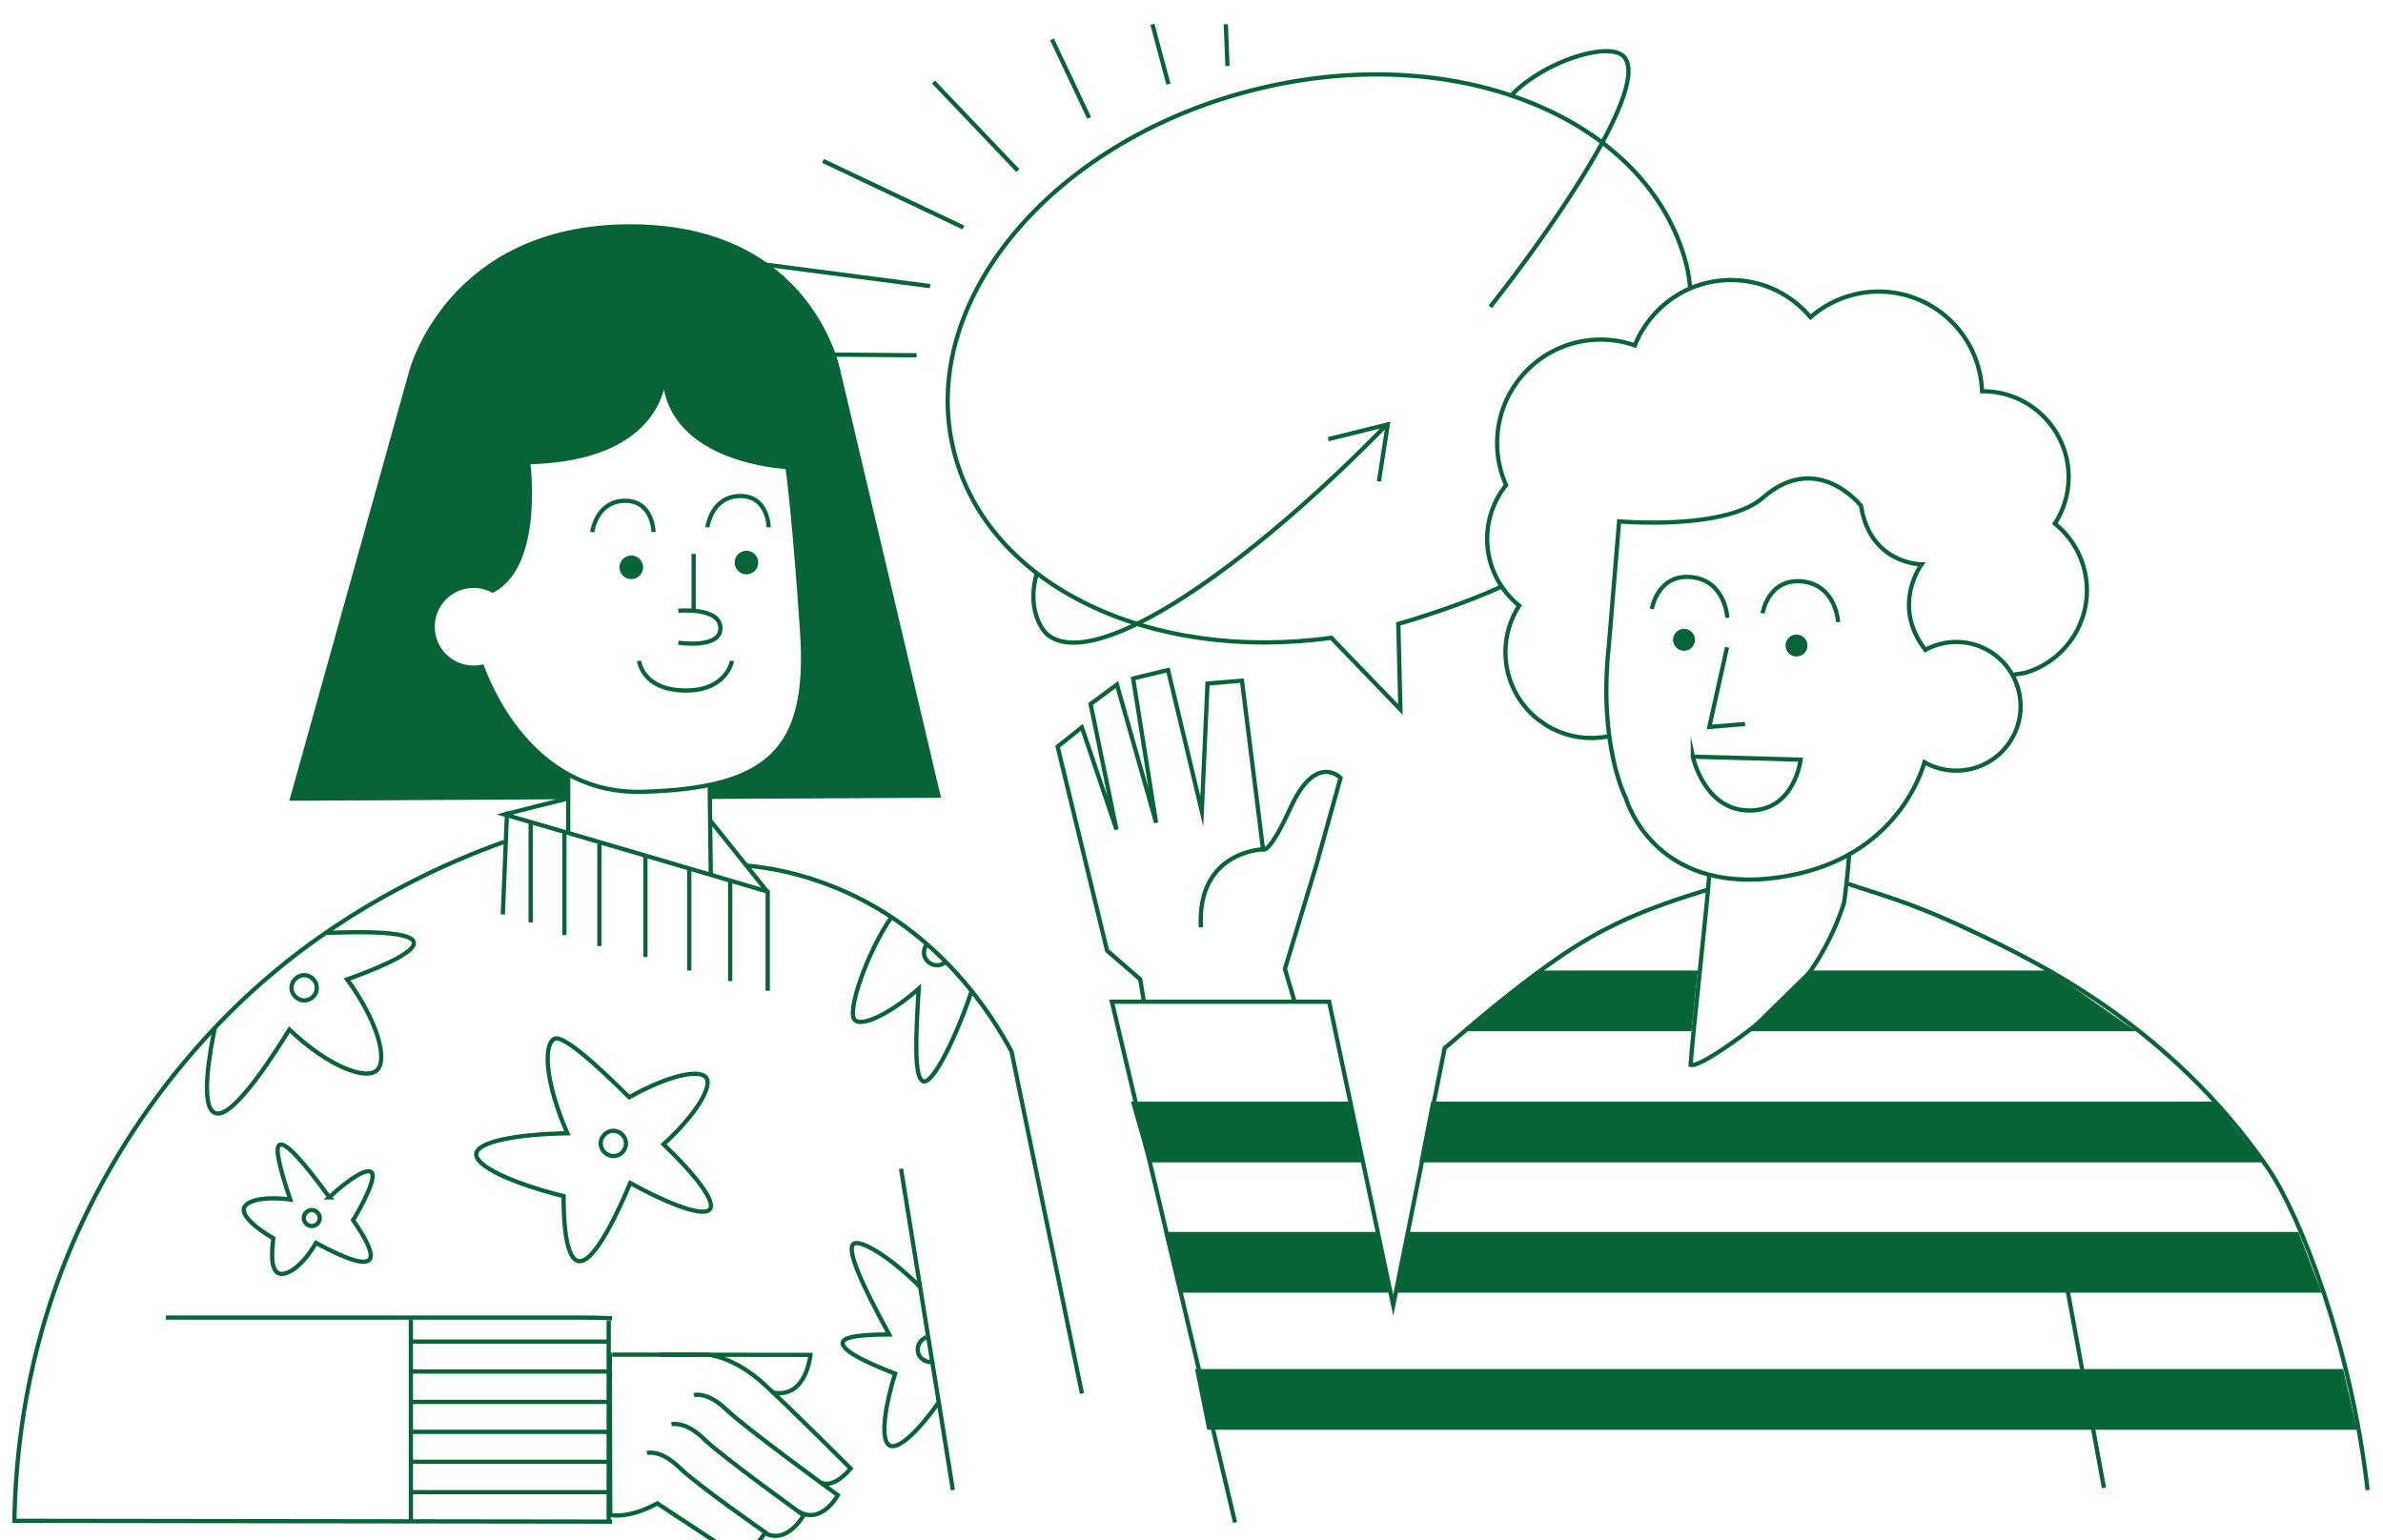
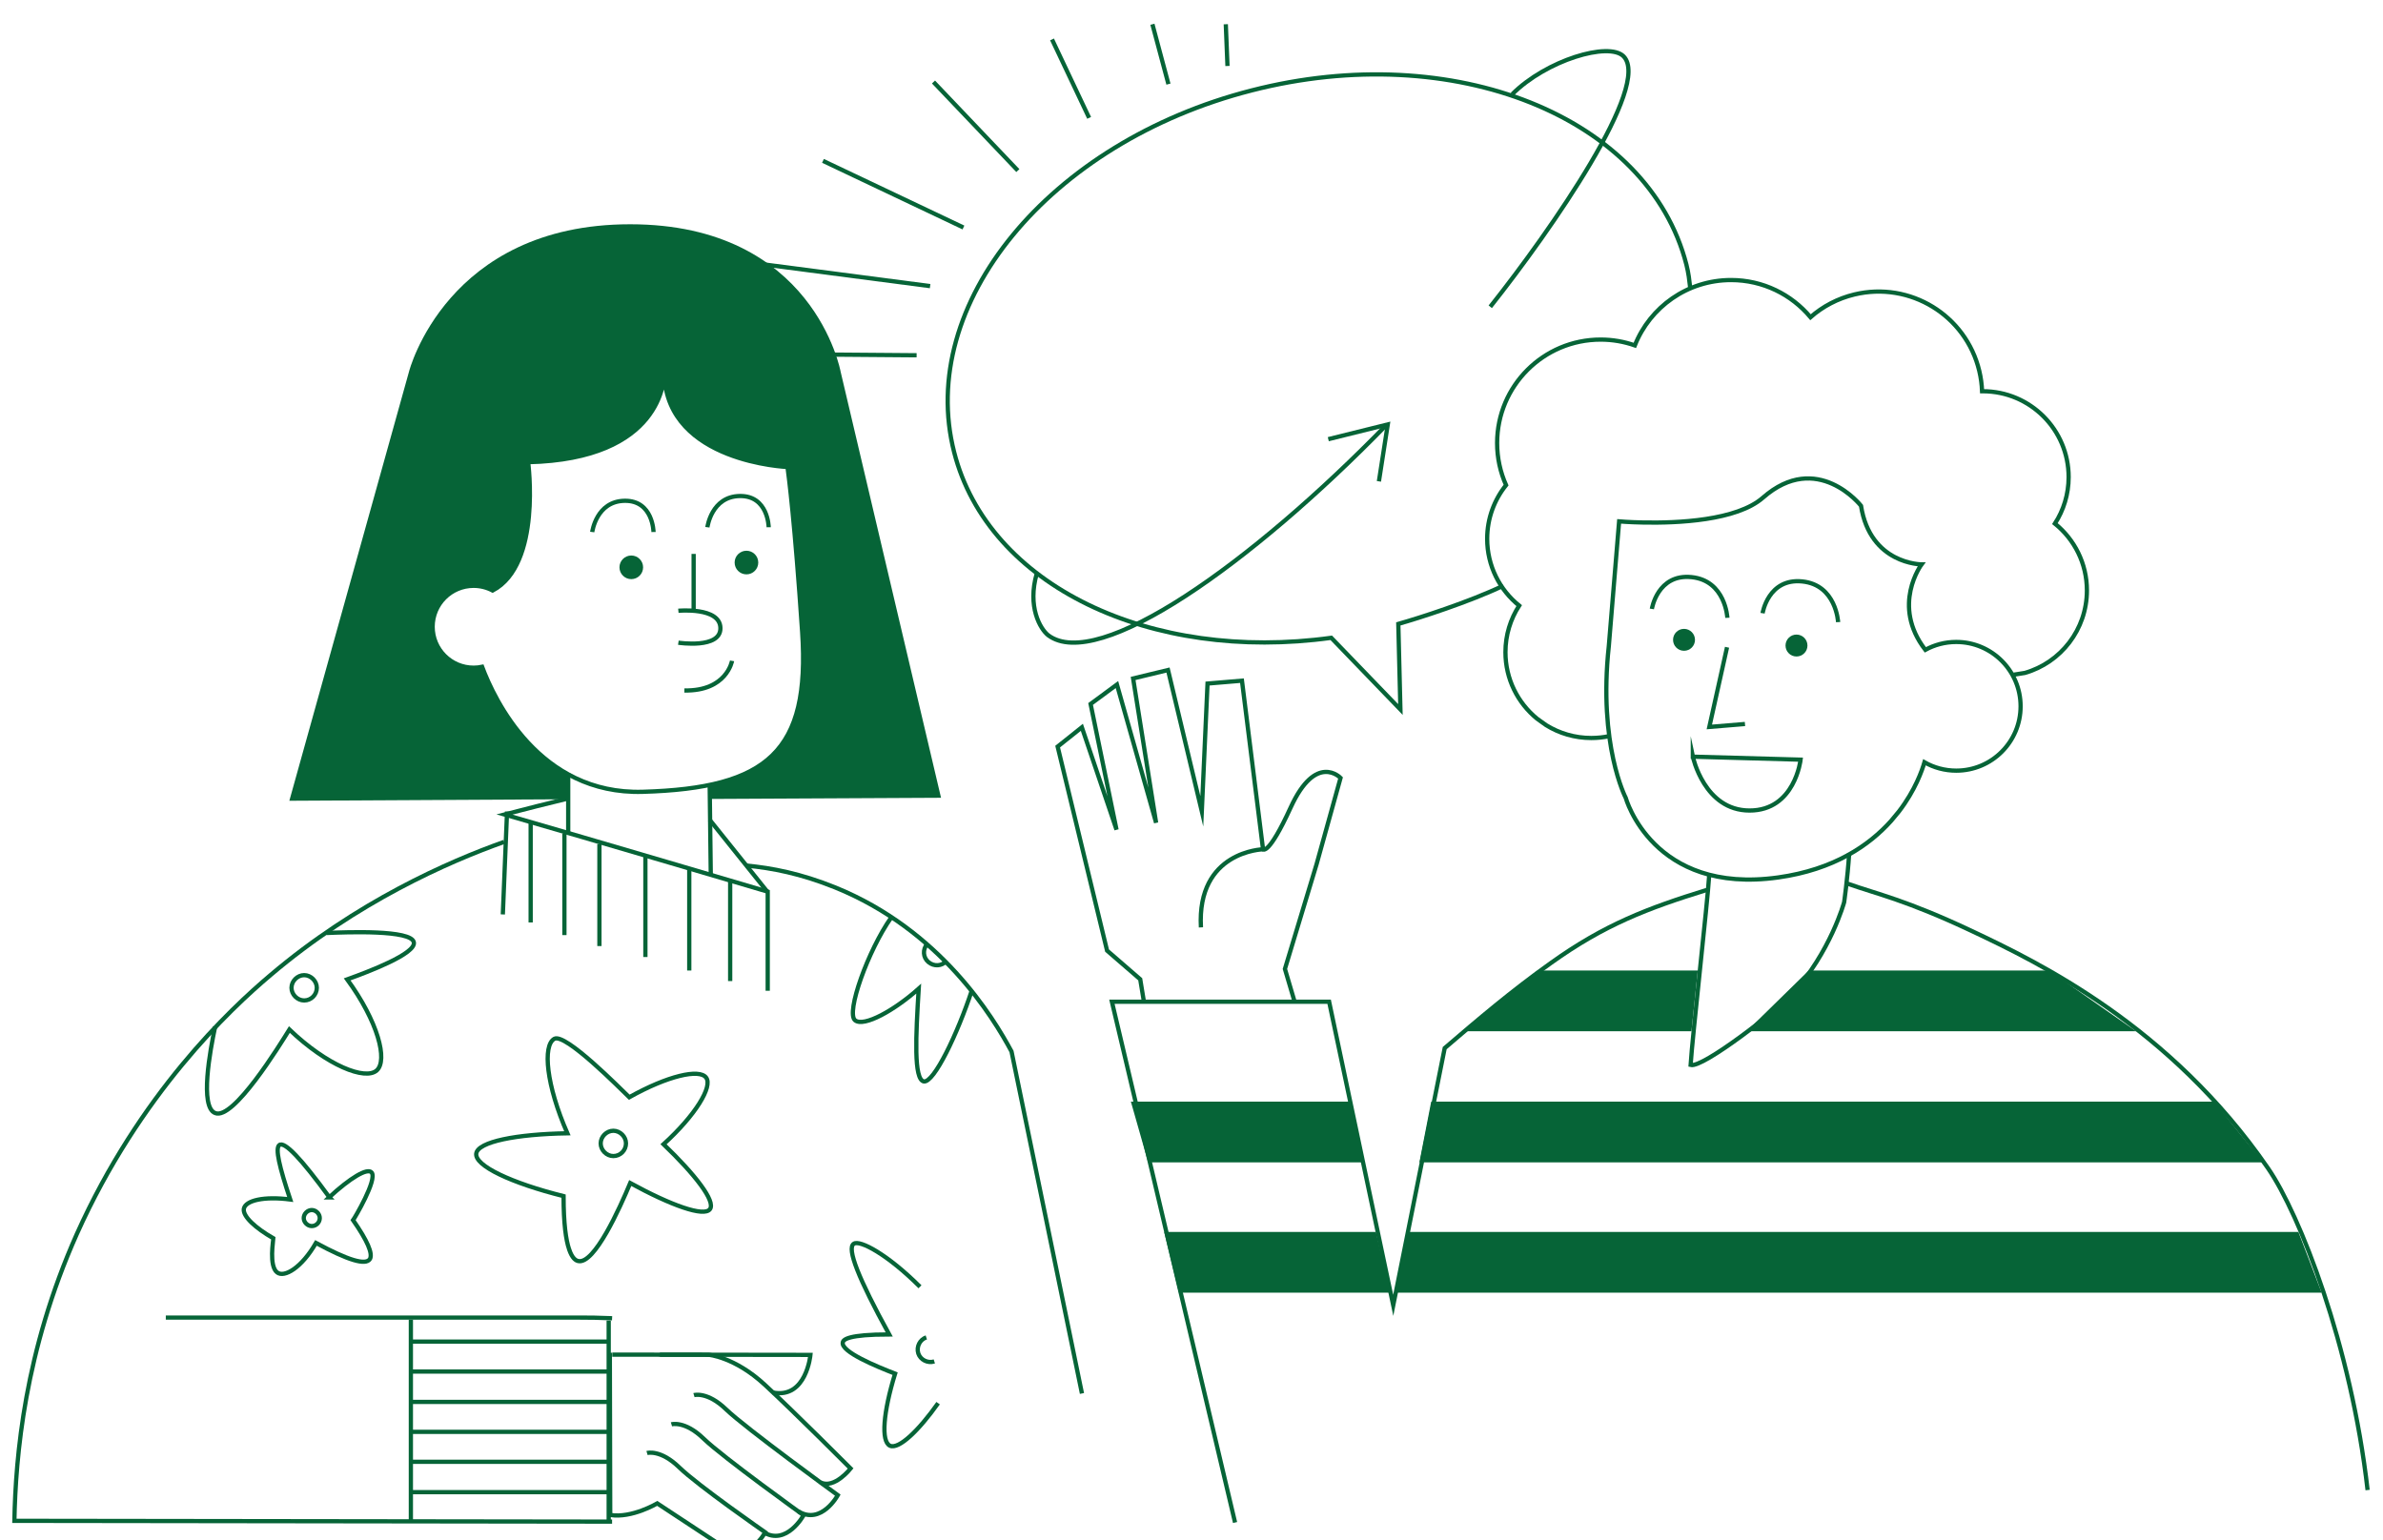
<svg xmlns="http://www.w3.org/2000/svg" id="Ebene_1" viewBox="0 0 560 362">
  <path d="M397.488,242.398h-53.526l17.545-14.274h37.468" fill="#066437" />
  <path d="M425.043,228.124h56.499l20.419,14.274h-91.489" fill="#066437" />
  <path d="M531.698,273.224h-198.144l2.775-14.274h183.97l11.498,14.274h-.099Z" fill="#066437" />
  <path d="M320.074,273.224h-50.255l-4.064-14.274h51.444l2.875,14.274h0Z" fill="#066437" />
  <path d="M545.575,303.853h-217.77l3.073-14.274h209.246l5.452,14.274Z" fill="#066437" />
  <path d="M326.616,303.853h-49.561l-3.469-14.274h49.759l3.271,14.274Z" fill="#066437" />
-   <path d="M553.902,336.067h-270.206l-2.875-14.274h269.809l3.271,14.274Z" fill="#066437" />
  <circle cx="148.351" cy="133.352" r="2.777" fill="#066437" />
  <circle cx="175.414" cy="132.23" r="2.777" fill="#066437" />
  <path d="M197.543,87.36s-6.272-34.646-49.456-34.646-51.972,34.646-51.972,34.646l-28.119,100.861,65.258-.35.116-5.954c-12.088-6.733-18.027-19.714-20.077-25.18-.646.137-1.315.208-2.002.208-5.316,0-9.625-4.309-9.625-9.625s4.309-9.625,9.625-9.625c1.62,0,3.146.4,4.483,1.111,11.583-6.102,8.333-30.169,8.333-30.169,31.454-.719,32.026-19.451,32.012-21.153,0-.042-.002-.082-.002-.125,0,0,.002.044.002.125.002.273.006.545.017.812.836,20.374,28.922,21.471,28.922,21.471,0,0,.011.076.032.232.233,1.698,1.689,12.863,3.414,38.557,1.485,22.12-4.414,32.179-21.369,35.861l-.294,3.379,54.302-.276-23.6-100.16Z" fill="#066437" />
  <circle cx="422.172" cy="151.736" r="2.577" fill="#066437" />
  <circle cx="395.742" cy="150.395" r="2.577" fill="#066437" />
  <path d="M401.651,205.822c-.396,6.443-3.965,38.063-4.361,44.506,2.875.793,20.617-13.084,23.789-16.553,9.119-10.011,12.291-21.708,12.291-21.708,0,0,.793-5.467,1.189-11.514" fill="none" stroke="#066437" stroke-miterlimit="10" />
  <path d="M434.163,207.705c7.038,2.478,13.778,3.866,29.142,11.102,15.76,7.434,46.587,22.302,69.682,55.805,7.434,10.804,19.527,41.631,23.393,75.63" fill="none" stroke="#066437" stroke-miterlimit="10" />
  <path d="M401.056,209.192c-13.778,4.262-23.987,8.128-36.576,17.148-9.218,6.542-17.346,13.481-24.979,20.023l-12.093,60.464-15.066-71.368h-51.048l28.944,122.415" fill="none" stroke="#066437" stroke-miterlimit="10" />
  <path d="M133.527,181.696v14.016" fill="none" stroke="#066437" stroke-miterlimit="10" />
  <path d="M180.411,232.882v-23.294s-41.532-12.291-61.852-18.139c4.956-1.289,10.011-2.577,14.967-3.767" fill="none" stroke="#066437" stroke-miterlimit="10" />
  <path d="M119.154,190.755l-.991,24.186" fill="none" stroke="#066437" stroke-miterlimit="10" />
  <path d="M143.84,309.86c-2.911-.13-5.476-.158-7.637-.158H38.965" fill="none" stroke="#066437" stroke-miterlimit="10" />
  <path d="M118.46,197.892c-13.084,4.659-34.593,14.075-54.913,31.322-9.516,8.029-30.728,27.952-45.497,60.861-12.291,27.556-14.373,52.237-14.67,67.403l140.46.185" fill="none" stroke="#066437" stroke-miterlimit="10" />
  <path d="M96.554,310.197v47.479" fill="none" stroke="#066437" stroke-miterlimit="10" />
  <path d="M143.042,310.395v47.281" fill="none" stroke="#066437" stroke-miterlimit="10" />
  <path d="M166.772,192.695l13.54,16.893" fill="none" stroke="#066437" stroke-miterlimit="10" />
  <path d="M166.772,184.446l.258,21.079" fill="none" stroke="#066437" stroke-miterlimit="10" />
  <path d="M175.257,203.443c6.245.595,12.886,1.883,21.014,5.154,24.681,10.011,37.071,30.43,41.433,38.558,5.551,26.763,11.003,53.526,16.553,80.388" fill="none" stroke="#066437" stroke-miterlimit="10" />
-   <path d="M211.734,274.711c3.866,24.186,8.326,51.246,12.192,75.531" fill="none" stroke="#066437" stroke-miterlimit="10" />
  <path d="M124.705,192.936v23.888" fill="none" stroke="#066437" stroke-miterlimit="10" />
  <path d="M132.635,195.91v23.888" fill="none" stroke="#066437" stroke-miterlimit="10" />
  <path d="M140.862,198.388v23.987" fill="none" stroke="#066437" stroke-miterlimit="10" />
  <path d="M151.666,201.064v23.888" fill="none" stroke="#066437" stroke-miterlimit="10" />
  <path d="M161.975,204.236v23.888" fill="none" stroke="#066437" stroke-miterlimit="10" />
  <path d="M171.589,206.714v23.888" fill="none" stroke="#066437" stroke-miterlimit="10" />
  <path d="M96.455,315.351h46.389" fill="none" stroke="#066437" stroke-miterlimit="10" />
  <path d="M96.455,322.389h46.389" fill="none" stroke="#066437" stroke-miterlimit="10" />
  <path d="M96.455,329.525h46.389" fill="none" stroke="#066437" stroke-miterlimit="10" />
  <path d="M96.455,336.563h46.389" fill="none" stroke="#066437" stroke-miterlimit="10" />
  <path d="M96.455,343.601h46.389" fill="none" stroke="#066437" stroke-miterlimit="10" />
  <path d="M96.455,350.737h46.389" fill="none" stroke="#066437" stroke-miterlimit="10" />
  <path d="M397.219,67.847c-.246-2.116-.39-3.534-.919-5.65-8.921-34.792-54.715-53.129-102.194-40.937-47.578,12.192-78.802,50.255-69.881,85.046,8.029,31.422,46.191,49.462,88.615,43.614l16.256,16.851-.496-20.122c4.747-1.323,16.842-5.223,24.619-8.953" fill="none" stroke="#066437" stroke-miterlimit="10" />
  <path d="M350.209,72.109c14.472-18.238,37.964-52.138,31.322-58.878-3.469-3.469-18.139.892-26.168,8.921" fill="none" stroke="#066437" stroke-miterlimit="10" />
  <path d="M243.654,134.754c-2.28,7.831.793,13.084,2.676,14.571,11.696,8.723,47.678-16.752,79.595-49.561" fill="none" stroke="#066437" stroke-miterlimit="10" />
  <path d="M312.147,103.233l13.976-3.469-2.082,13.381" fill="none" stroke="#066437" stroke-miterlimit="10" />
  <path d="M190.425,83.31l24.979.198" fill="none" stroke="#066437" stroke-miterlimit="10" />
  <path d="M171.493,61.107l47.083,6.146" fill="none" stroke="#066437" stroke-miterlimit="10" />
  <path d="M193.399,37.813l33.007,15.661" fill="none" stroke="#066437" stroke-miterlimit="10" />
  <path d="M219.369,19.277l19.824,20.816" fill="none" stroke="#066437" stroke-miterlimit="10" />
  <path d="M247.222,9.266l8.723,18.437" fill="none" stroke="#066437" stroke-miterlimit="10" />
  <path d="M270.813,5.698l3.767,14.075" fill="none" stroke="#066437" stroke-miterlimit="10" />
  <path d="M288.06,5.698l.396,9.813" fill="none" stroke="#066437" stroke-miterlimit="10" />
-   <path d="M483.525,290.472l10.903,59.275" fill="none" stroke="#066437" stroke-miterlimit="10" />
  <path d="M50.562,241.307c-1.189,5.551-3.667,18.932,0,20.32,4.262,1.784,15.166-15.959,17.445-19.626,8.921,8.524,17.842,11.994,20.518,9.615,2.676-2.379.297-11.498-6.939-21.41,4.956-1.784,16.256-6.046,15.661-8.723-.595-2.974-15.76-2.379-20.518-2.181" fill="none" stroke="#066437" stroke-miterlimit="10" />
  <path d="M133.711,293.577c-.707-2.145-1.274-5.89-1.274-12.423-12.291-3.073-20.915-7.137-20.518-10.011.397-2.775,9.417-4.56,21.41-4.758-4.956-11.3-5.848-20.617-3.073-22.203,2.566-1.466,15.582,11.788,17.618,13.728,8.998-5.04,16.496-6.768,18.066-4.609,1.586,2.082-2.478,8.822-10.011,15.661,7.434,7.137,12.291,13.381,10.903,15.265s-9.119-.892-18.734-6.146c-2.478,5.947-8.425,19.13-12.192,18.337-.558-.101-1.454-.592-2.195-2.841Z" fill="none" stroke="#066437" stroke-miterlimit="10" />
  <path d="M209.454,215.635c-5.452,7.731-10.705,22.401-8.524,24.186,2.082,1.685,9.317-2.379,14.967-7.434-.694,11.201-1.189,21.311,1.189,21.807,2.379.396,7.93-11.201,11.3-21.41" fill="none" stroke="#066437" stroke-miterlimit="10" />
  <path d="M77.424,281.451c-6.641-9.119-10.606-13.282-11.795-12.291-.991.793,0,5.055,2.577,12.787-6.146-.793-10.507.198-10.903,2.181-.297,1.784,2.775,4.56,6.939,6.939,0,.396-1.09,6.542.892,8.029,1.685,1.289,5.749-1.09,9.119-6.939,7.533,4.064,11.696,5.353,12.688,3.767.694-1.289-.595-4.262-3.965-9.119.297-.396,5.749-9.516,4.361-11.201-.991-1.189-5.055,1.289-10.011,5.848h.099Z" fill="none" stroke="#066437" stroke-miterlimit="10" />
  <path d="M73.261,288.192c1.09,0,1.883-.892,1.883-1.883s-.892-1.883-1.883-1.883-1.883.892-1.883,1.883.892,1.883,1.883,1.883Z" fill="none" stroke="#066437" stroke-miterlimit="10" />
  <path d="M71.477,235.162c1.685,0,2.974-1.388,2.974-2.974s-1.388-2.974-2.974-2.974-2.974,1.388-2.974,2.974,1.388,2.974,2.974,2.974Z" fill="none" stroke="#066437" stroke-miterlimit="10" />
  <path d="M144.133,271.738c1.685,0,2.974-1.388,2.974-2.974s-1.388-2.974-2.974-2.974-2.974,1.388-2.974,2.974,1.388,2.974,2.974,2.974Z" fill="none" stroke="#066437" stroke-miterlimit="10" />
  <path d="M222.439,225.844c-1.09,1.289-2.974,1.388-4.262.297-1.289-1.09-1.388-2.974-.297-4.262" fill="none" stroke="#066437" stroke-miterlimit="10" />
  <path d="M219.564,320.01c-1.586.496-3.271-.396-3.767-1.883-.496-1.586.396-3.271,1.883-3.767" fill="none" stroke="#066437" stroke-miterlimit="10" />
  <path d="M216.194,302.465c-7.632-7.632-14.174-11.102-15.562-10.11-1.685,1.09,1.09,8.128,8.326,21.311-9.615,0-10.804,1.189-10.903,1.883-.496,2.181,7.93,5.65,12.291,7.335-2.775,9.02-3.37,15.959-1.189,16.95,2.082.892,6.74-3.568,11.3-10.011" fill="none" stroke="#066437" stroke-miterlimit="10" />
  <path d="M143.877,318.41l22.614.03s6.149.498,13.236,7.057c7.087,6.559,20.169,19.676,20.169,19.676,0,0-3.827,4.907-7.1,3.265" fill="none" stroke="#066437" stroke-miterlimit="10" />
  <path d="M163.076,327.931s3.141-.933,7.569,3.362c4.429,4.295,26.24,20.153,26.24,20.153,0,0-3.83,7.09-9.284,3.808" fill="none" stroke="#066437" stroke-miterlimit="10" />
  <path d="M157.788,334.793s3.142-.929,7.565,3.372c4.423,4.301,23.487,18.001,23.487,18.001,0,0-3.982,7.279-9.431,3.989" fill="none" stroke="#066437" stroke-miterlimit="10" />
  <path d="M152.047,341.539s3.142-.929,7.565,3.372c4.423,4.301,20.216,15.268,20.216,15.268,0,0-3.84,7.085-9.289,3.796l-16.086-10.595s-6,3.552-11.052,2.721l-.09-38.141" fill="none" stroke="#066437" stroke-miterlimit="10" />
  <path d="M155.073,318.425l35.377.047s-.95,10.343-8.768,8.856" fill="none" stroke="#066437" stroke-miterlimit="10" />
  <path d="M156.12,87.485c-.001-.081-.002-.125-.002-.125,0,.042.002.083.002.125Z" fill="none" stroke="#066437" stroke-miterlimit="10" />
  <path d="M153.576,125.056s-.094-7.438-6.779-7.343c-6.684.094-7.626,7.343-7.626,7.343" fill="none" stroke="#066437" stroke-miterlimit="10" />
  <path d="M180.639,123.934s-.094-7.438-6.779-7.343c-6.684.094-7.626,7.343-7.626,7.343" fill="none" stroke="#066437" stroke-miterlimit="10" />
  <path d="M159.413,143.566s9.791-.941,9.885,4.048c.094,4.99-9.885,3.455-9.885,3.455" fill="none" stroke="#066437" stroke-miterlimit="10" />
  <line x1="163.005" y1="143.569" x2="163.005" y2="130.198" fill="none" stroke="#066437" stroke-miterlimit="10" />
-   <path d="M172.029,155.335s-1.224,7.155-11.204,6.967c-9.98-.188-10.639-6.967-10.639-6.967" fill="none" stroke="#066437" stroke-miterlimit="10" />
+   <path d="M172.029,155.335s-1.224,7.155-11.204,6.967" fill="none" stroke="#066437" stroke-miterlimit="10" />
  <path d="M304.271,235.595l-2.317-7.841,7.446-24.641,5.625-20.261s-5.764-6.077-11.74,6.991c-5.178,11.322-6.473,9.79-6.473,9.79l-4.953-39.638-8.093.678-1.345,30.026-7.937-33.203-8.202,1.976,5.401,33.923-9.203-32.487-6.191,4.567,6.089,29.547-8.143-24.066-5.691,4.539,11.615,47.947,7.792,6.742.846,5.136" fill="none" stroke="#066437" stroke-miterlimit="10" />
  <path d="M296.811,199.633s-15.594.383-14.595,18.353" fill="none" stroke="#066437" stroke-miterlimit="10" />
  <path d="M397.815,177.859l25.321.703s-1.333,11.957-11.994,11.957c-10.661,0-13.327-12.661-13.327-12.661Z" fill="none" stroke="#066437" stroke-miterlimit="10" />
  <path d="M388.183,143.133s1.318-8.288,9.314-7.479c7.996.809,8.431,9.563,8.431,9.563" fill="none" stroke="#066437" stroke-miterlimit="10" />
  <path d="M414.2,144.147s1.318-8.288,9.318-7.478,8.435,9.564,8.435,9.564" fill="none" stroke="#066437" stroke-miterlimit="10" />
  <path d="M156.12,87.485c-.001-.081-.002-.125-.002-.125,0,.042.002.083.002.125Z" fill="none" stroke="#066437" stroke-miterlimit="10" />
  <path d="M185.091,110c-.021-.156-.032-.232-.032-.232,0,0-28.086-1.097-28.922-21.471-.011-.267-.015-.538-.017-.812-.001-.081-.002-.125-.002-.125,0,.042.002.083.002.125.013,1.702-.559,20.434-32.012,21.153,0,0,3.25,24.067-8.333,30.169-1.337-.711-2.864-1.111-4.483-1.111-5.316,0-9.625,4.309-9.625,9.625s4.309,9.625,9.625,9.625c.686,0,1.356-.072,2.002-.208,2.872,7.66,13.374,30.082,37.741,29.381,29.374-.845,39.354-9.506,37.471-37.562-1.724-25.694-3.181-36.859-3.414-38.557Z" fill="none" stroke="#066437" stroke-miterlimit="10" />
  <path d="M386.181,122.82c-3.418-.067-5.692-.268-5.692-.268l-2.42,29.294c-2.522,23.237,3.963,35.666,3.963,35.666,0,0,6.305,22.877,35.846,18.734,13.082-1.835,21.36-7.52,26.524-13.286l1.847-2.228c3.836-5.004,5.457-9.697,5.994-11.561,2.202,1.257,4.752,1.974,7.469,1.974,8.353,0,15.125-6.772,15.125-15.125s-6.772-15.125-15.125-15.125c-2.631,0-5.105.672-7.261,1.853-8.097-10.456-.888-20.087-.888-20.087,0,0-12.069,0-14.23-13.78,0,0-10.277-13.092-23.057-1.891-6.184,5.42-20.195,5.983-28.094,5.829Z" fill="none" stroke="#066437" stroke-miterlimit="10" />
  <path d="M473.187,158.596l2.672-.427c8.411-2.432,14.561-10.19,14.561-19.384,0-6.349-2.935-12.01-7.52-15.708,2.038-3.152,3.226-6.905,3.226-10.938,0-11.143-9.033-20.176-20.176-20.176-.055,0-.11.004-.165.004-.06-1.588-.275-3.194-.661-4.798-3.142-13.06-16.276-21.099-29.336-17.957-3.964.954-7.462,2.832-10.328,5.346-4.461-5.337-11.166-8.733-18.666-8.733-10.267,0-19.041,6.364-22.61,15.361-2.518-.882-5.223-1.367-8.042-1.367-13.432,0-24.322,10.889-24.322,24.322,0,3.522.754,6.865,2.101,9.887-2.774,3.456-4.438,7.841-4.438,12.618,0,6.349,2.935,12.01,7.52,15.708-2.038,3.152-3.226,6.905-3.226,10.938,0,6.306,2.893,11.937,7.425,15.637l2.132,1.522c3.084,1.913,6.723,3.017,10.619,3.017,1.448,0,2.859-.152,4.221-.442" fill="none" stroke="#066437" stroke-miterlimit="10" />
  <polyline points="405.85 152.142 401.688 170.872 410.065 170.178" fill="none" stroke="#066437" stroke-miterlimit="10" />
</svg>